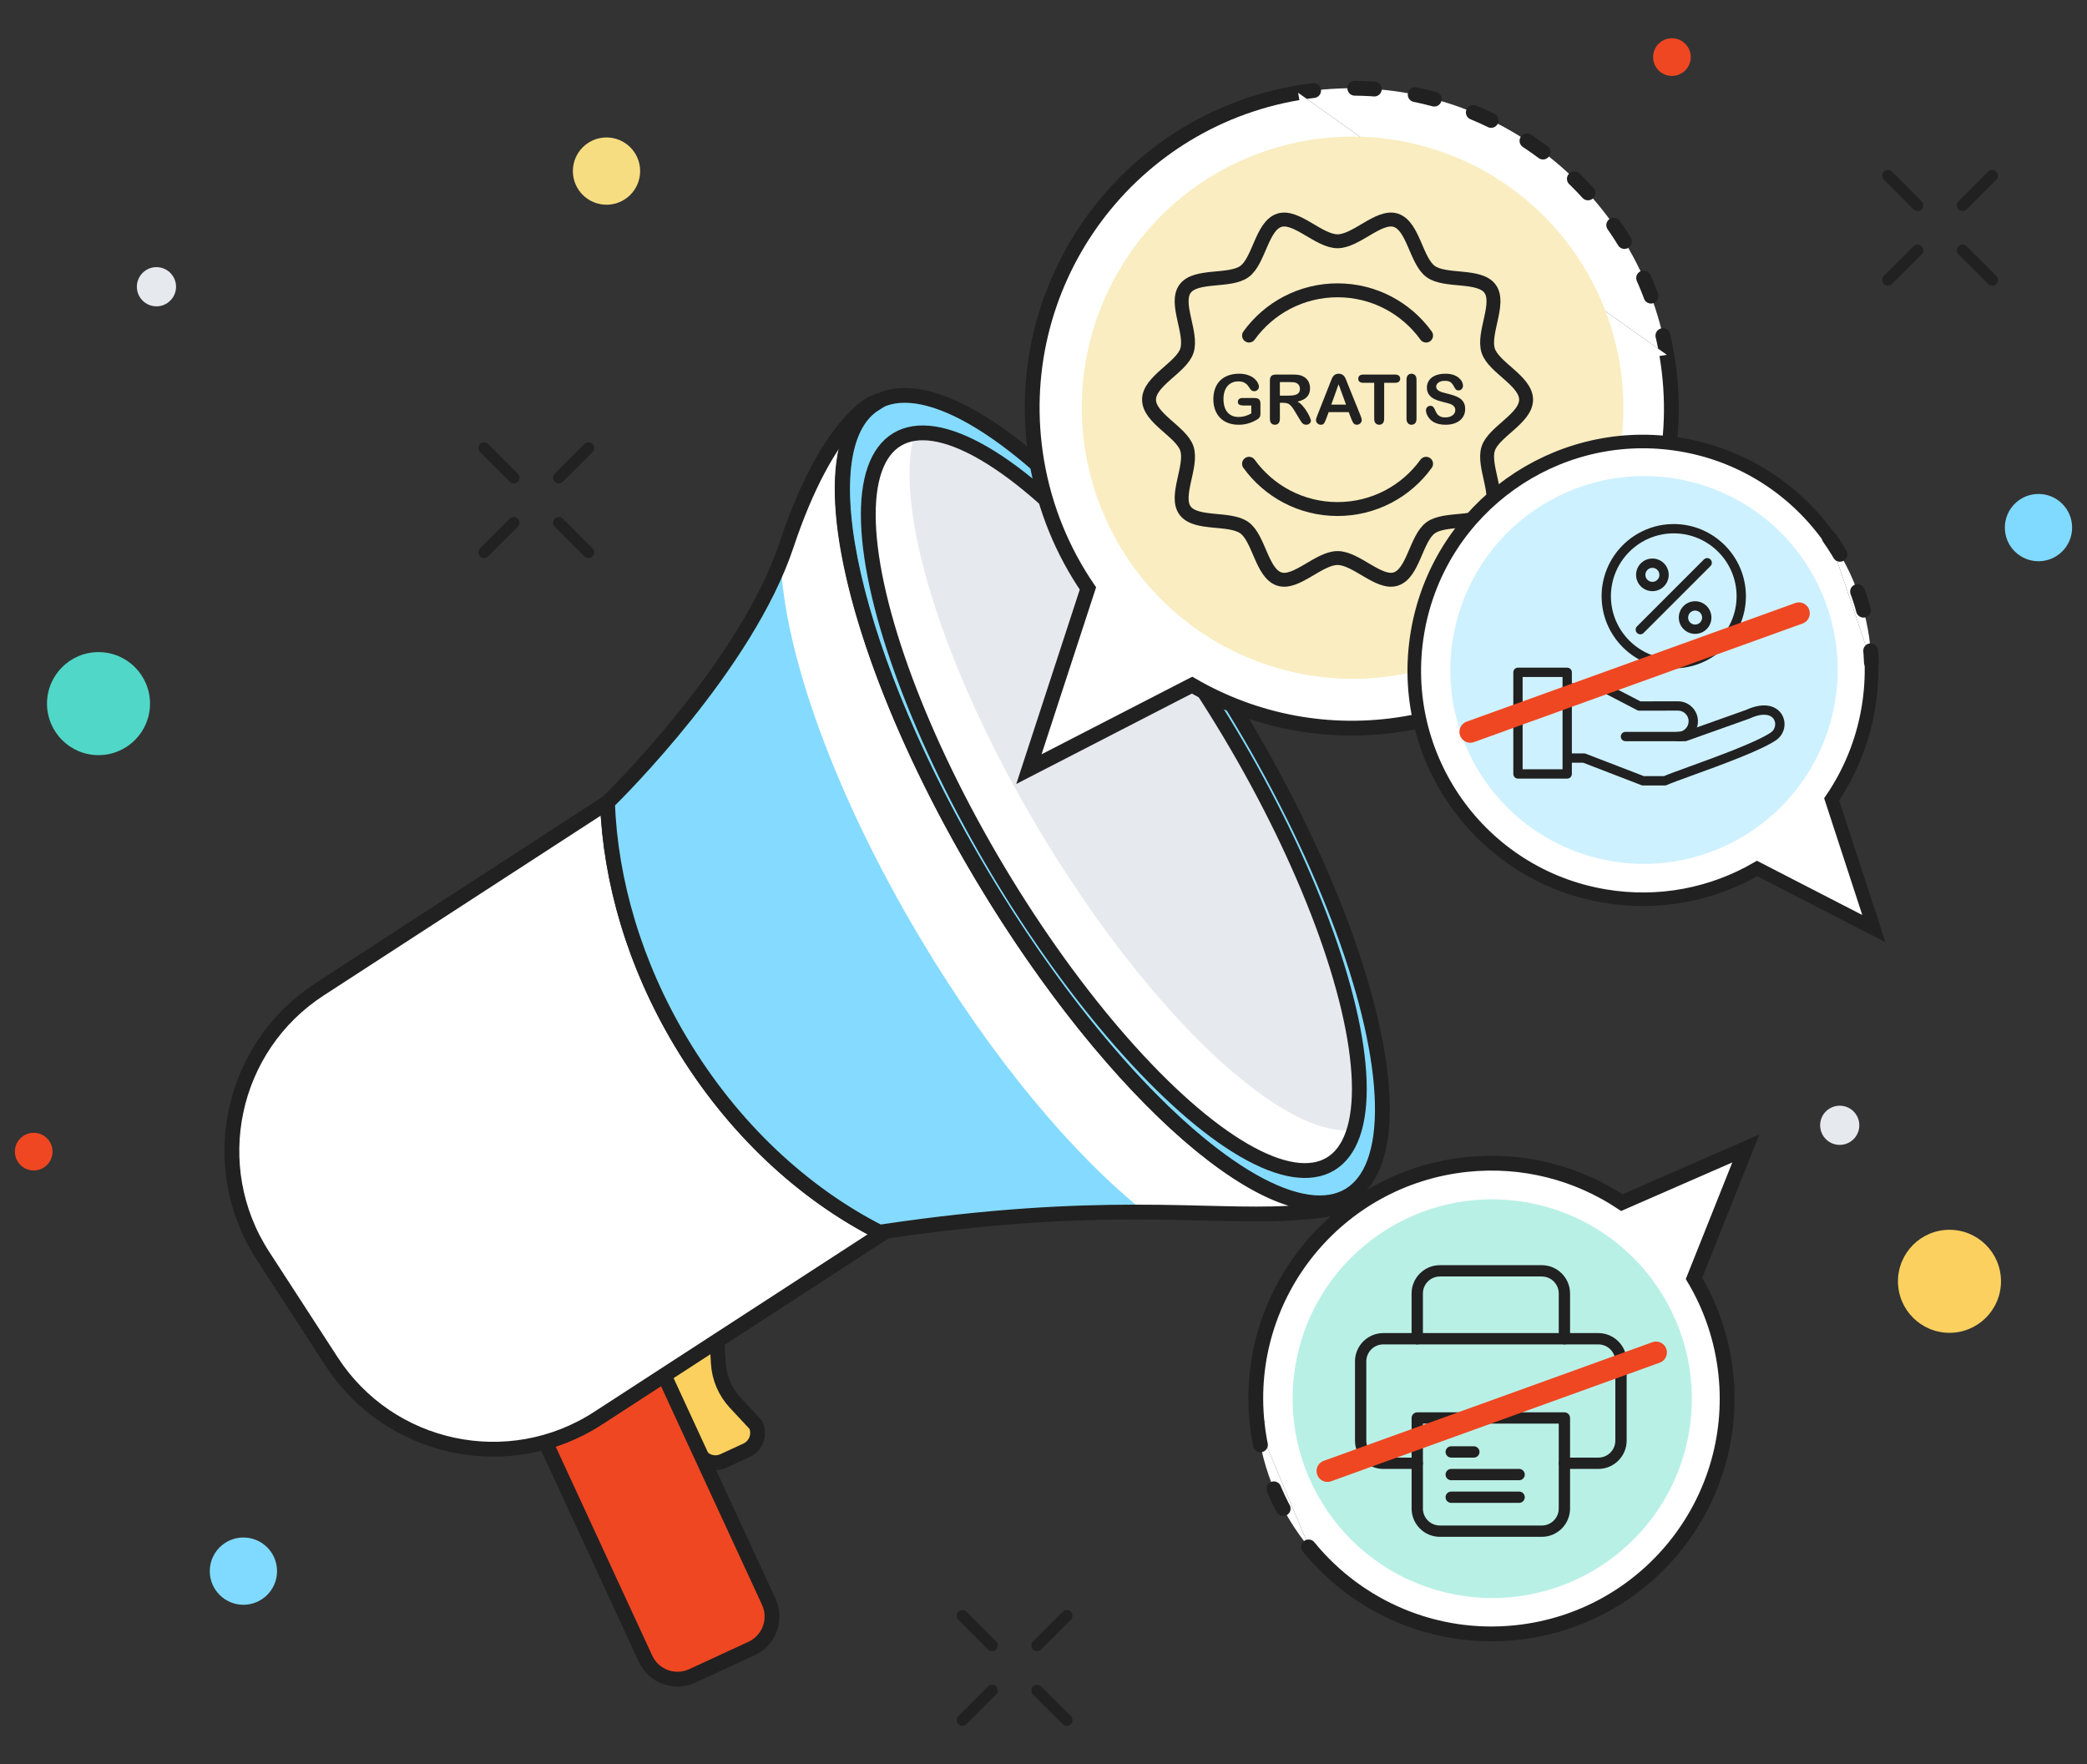
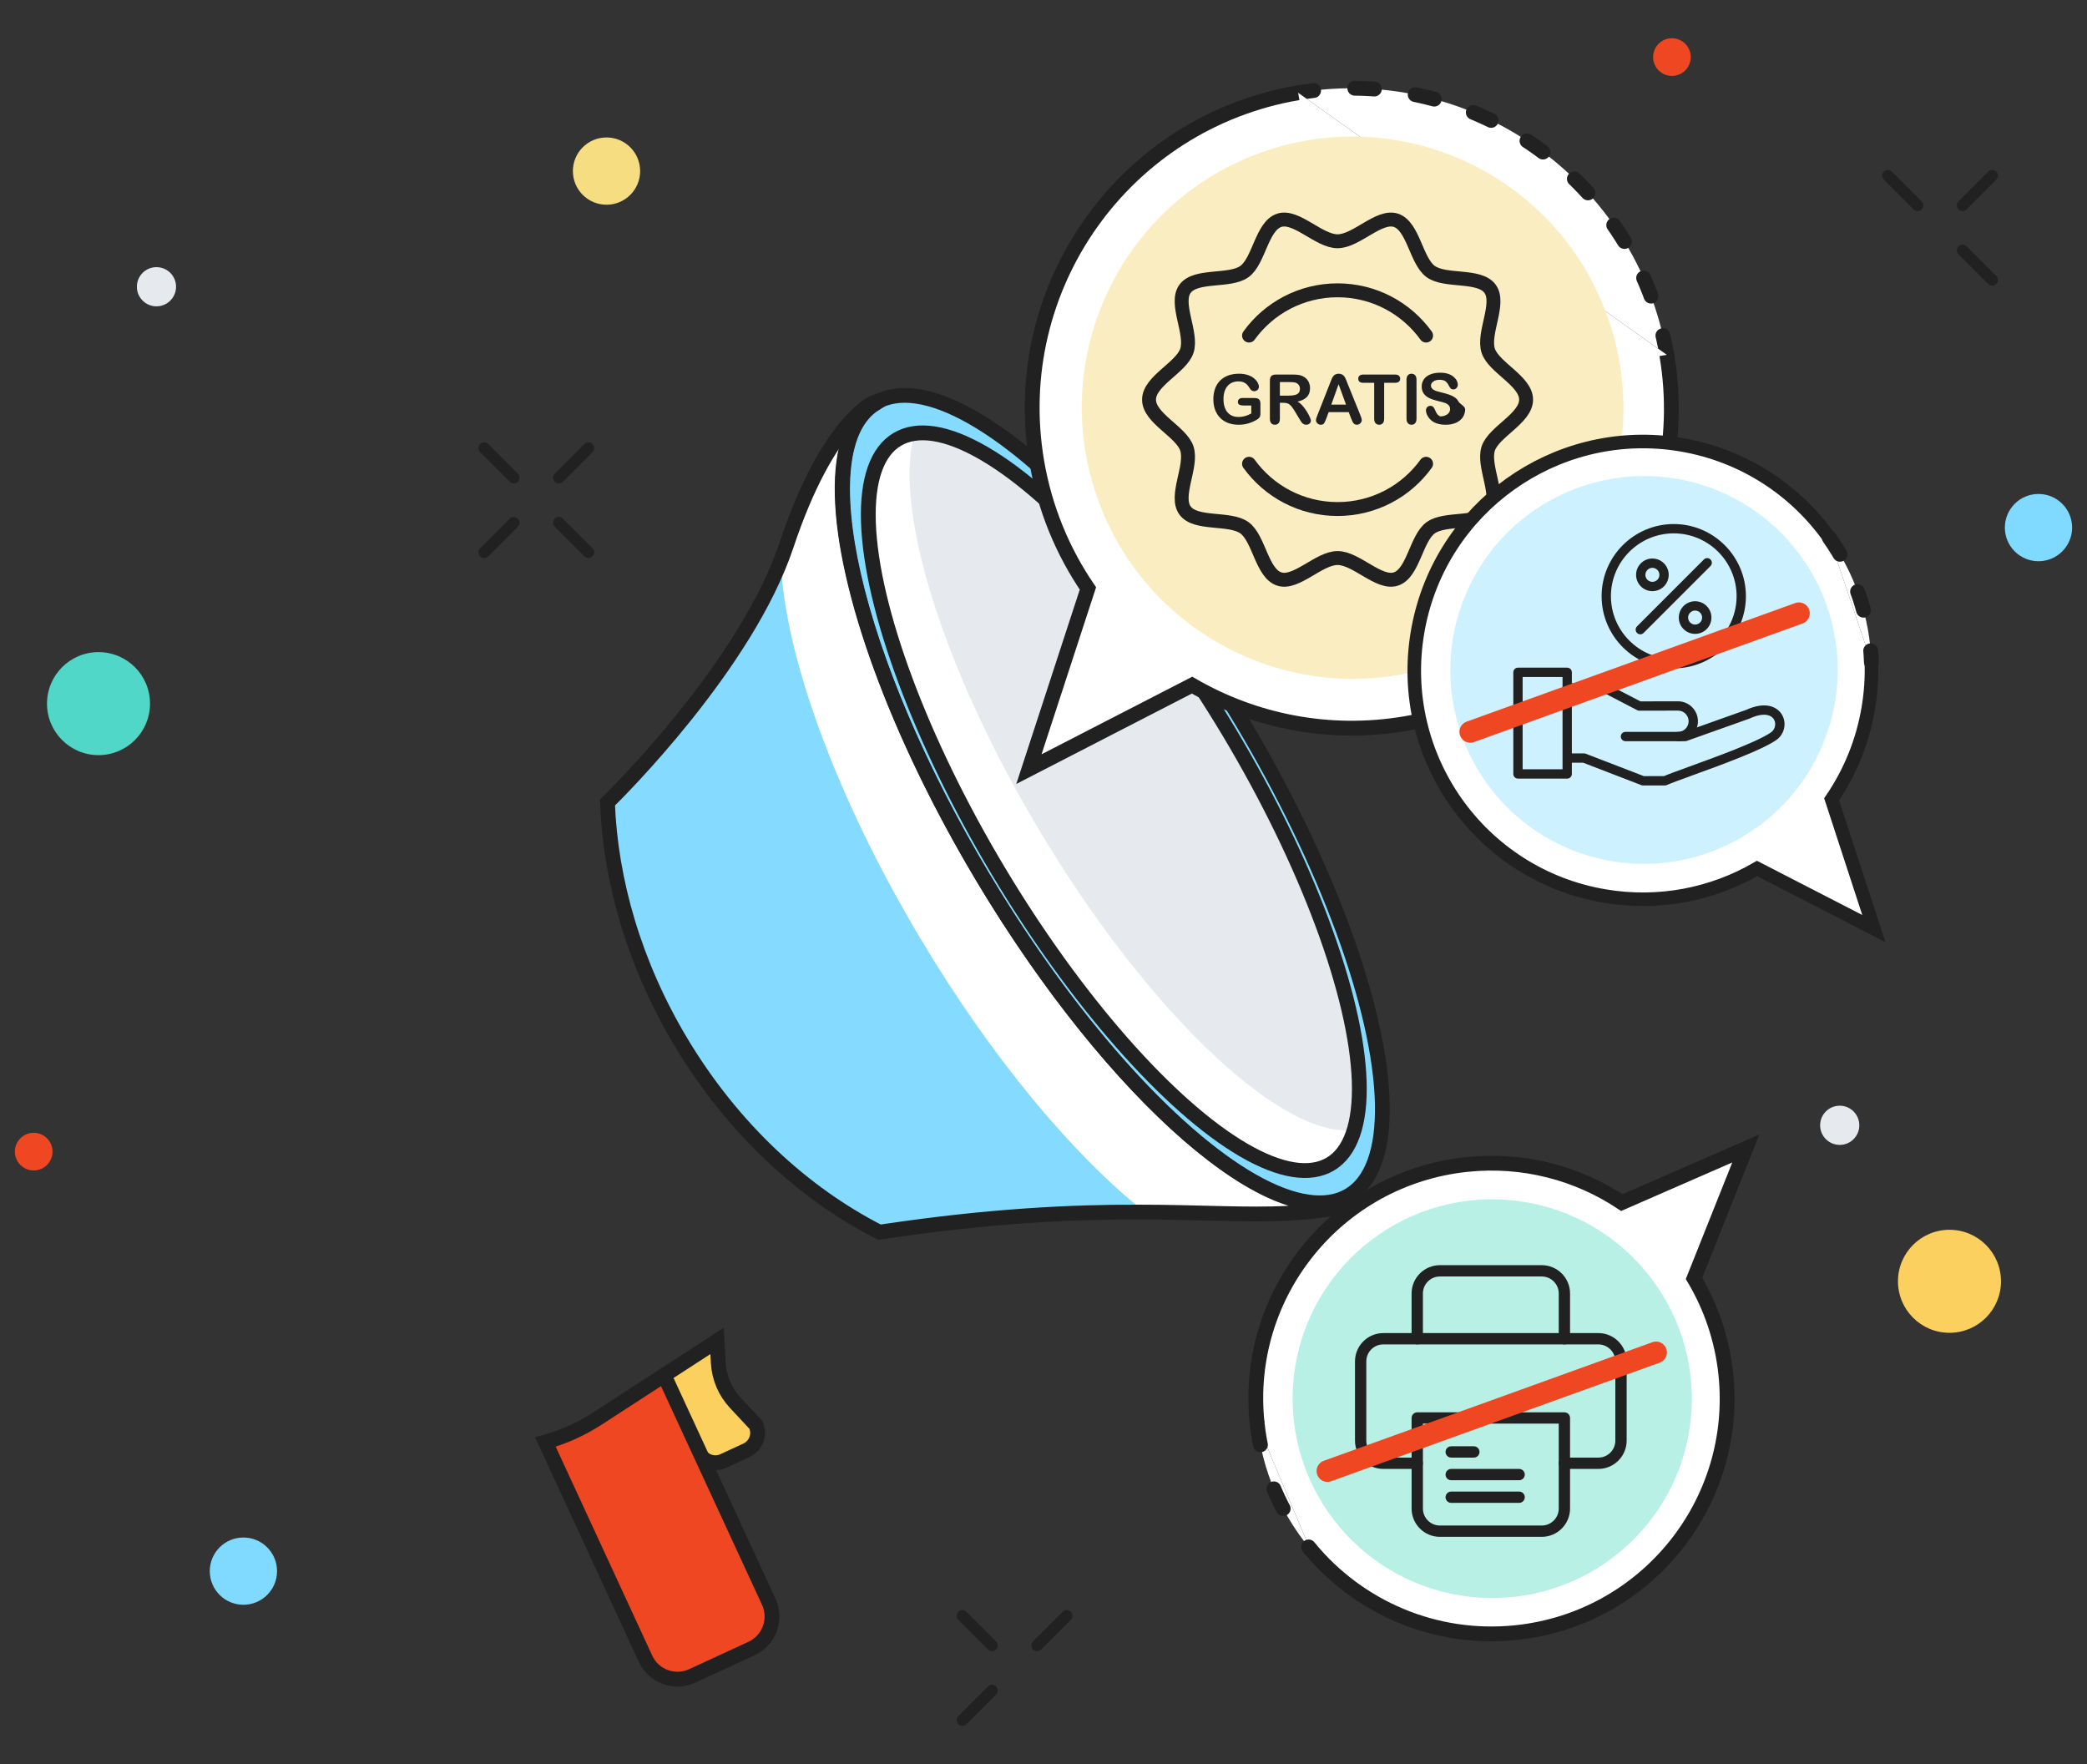
<svg xmlns="http://www.w3.org/2000/svg" version="1.1" id="Livello_1" x="0px" y="0px" viewBox="0 0 336 284" style="enable-background:new 0 0 336 284;" xml:space="preserve">
  <rect x="0" y="0" width="336" height="284" fill="#333333" stroke="none" />
  <style type="text/css">
	.st0{fill:none;stroke:#212121;stroke-width:2.384;stroke-miterlimit:10;}
	.st1{fill:#84DBFF;}
	.st2{fill:none;stroke:#212121;stroke-width:1.845;stroke-linecap:round;stroke-miterlimit:10;}
	.st3{fill:#FFFFFF;stroke:#212121;stroke-width:2.384;stroke-miterlimit:10;}
	
		.st4{fill:#FFFFFF;stroke:#212121;stroke-width:2.384;stroke-linecap:round;stroke-miterlimit:10;stroke-dasharray:3.521,7.417;}
	.st5{fill:#B9F0E6;}
	.st6{fill:#80DAFF;}
	.st7{fill:#F7DD81;}
	.st8{fill:#50D7C7;}
	.st9{fill:#FBD05E;}
	.st10{fill:#E6E9EE;}
	.st11{fill:#212121;}
	.st12{fill:#FFFFFF;}
	.st13{fill:#FBD05E;stroke:#212121;stroke-width:2.384;stroke-miterlimit:10;}
	.st14{fill:#EF4722;stroke:#212121;stroke-width:2.384;stroke-miterlimit:10;enable-background:new    ;}
	.st15{fill:#84DBFF;stroke:#212121;stroke-width:2.384;stroke-miterlimit:10;}
	.st16{fill:none;stroke:#EF4722;stroke-width:3.5;stroke-linecap:round;stroke-miterlimit:10;}
	.st17{fill:#EF4722;enable-background:new    ;}
	.st18{fill:#E6E9EE;stroke:#212121;stroke-width:2.384;stroke-miterlimit:10;}
	
		.st19{fill:#FFFFFF;stroke:#212121;stroke-width:2.384;stroke-linecap:round;stroke-miterlimit:10;stroke-dasharray:3.153,6.642;}
	.st20{fill:#F9EDC1;}
	.st21{fill:none;stroke:#212121;stroke-width:2.24;stroke-linecap:round;stroke-miterlimit:10;}
	.st22{fill:#FFFFFF;stroke:#212121;stroke-width:2.185;stroke-miterlimit:10;}
	.st23{fill:#CEF1FF;}
	.st24{fill-rule:evenodd;clip-rule:evenodd;fill:#212121;}
	.st25{fill:none;stroke:#212121;stroke-width:3.179;stroke-linecap:round;stroke-miterlimit:10;}
	.st26{fill:none;stroke:#EF4722;stroke-width:4;stroke-linecap:round;stroke-miterlimit:10;enable-background:new    ;}
	.st27{fill:#E6E6E6;}
	.st28{fill:#FFFFFF;stroke:#212121;stroke-width:1.572;stroke-miterlimit:10;}
	
		.st29{fill:#FFFFFF;stroke:#212121;stroke-width:1.572;stroke-linecap:round;stroke-miterlimit:10;stroke-dasharray:3.153,6.642;}
	
		.st30{fill:#FFFFFF;stroke:#212121;stroke-width:2.384;stroke-linecap:round;stroke-miterlimit:10;stroke-dasharray:3.153,6.642;}
	.st31{fill:#FFFFFF;stroke:#212121;stroke-width:2.384;stroke-miterlimit:10;}
	.st32{fill:none;stroke:#EF4722;stroke-width:3.5;stroke-linecap:round;stroke-miterlimit:10;enable-background:new    ;}
	.st33{enable-background:new    ;}
	.st34{fill:#EF4722;}
</style>
  <g>
    <line class="st2" x1="77.946" y1="72.127" x2="82.719" y2="76.9" />
    <line class="st2" x1="89.967" y1="84.147" x2="94.74" y2="88.92" />
    <line class="st2" x1="77.946" y1="88.92" x2="82.719" y2="84.147" />
    <line class="st2" x1="89.967" y1="76.9" x2="94.74" y2="72.127" />
  </g>
  <g>
    <line class="st2" x1="303.946" y1="28.282" x2="308.719" y2="33.055" />
    <line class="st2" x1="315.967" y1="40.303" x2="320.74" y2="45.076" />
-     <line class="st2" x1="303.946" y1="45.076" x2="308.719" y2="40.303" />
    <line class="st2" x1="315.967" y1="33.055" x2="320.74" y2="28.282" />
  </g>
  <g>
    <line class="st2" x1="154.946" y1="260.127" x2="159.719" y2="264.9" />
-     <line class="st2" x1="166.967" y1="272.147" x2="171.74" y2="276.92" />
    <line class="st2" x1="154.946" y1="276.92" x2="159.719" y2="272.147" />
    <line class="st2" x1="166.967" y1="264.9" x2="171.74" y2="260.127" />
  </g>
  <g>
    <path class="st3" d="M210.852,249.25c7.834,9.47,20.12,14.964,33.264,13.581   c20.836-2.193,35.938-20.841,33.731-41.651   c-0.596-5.618-2.401-10.813-5.116-15.369l8.343-20.92l-19.96,8.715   c-7.106-4.725-15.84-7.097-24.991-6.134   c-20.836,2.193-35.938,20.841-33.731,41.651" />
    <path class="st4" d="M202.393,229.122c0.815,7.682,3.875,14.585,8.459,20.127" />
    <ellipse transform="matrix(0.185 -0.983 0.983 0.185 -25.502 419.561)" class="st5" cx="240.12" cy="225.151" rx="32.081" ry="32.127" />
  </g>
  <circle class="st6" cx="328.189" cy="84.938" r="5.415" />
  <circle class="st6" cx="39.189" cy="252.938" r="5.415" />
  <circle class="st7" cx="97.646" cy="27.544" r="5.415" />
  <circle class="st8" cx="15.86" cy="113.277" r="8.293" />
  <circle class="st9" cx="313.86" cy="206.277" r="8.293" />
  <g>
    <circle class="st10" cx="25.189" cy="46.162" r="3.154" />
  </g>
  <g>
    <circle class="st10" cx="296.189" cy="181.162" r="3.154" />
  </g>
  <g>
    <g>
      <path class="st11" d="M257.33,236.482h-5.467c-0.503,0-0.911-0.408-0.911-0.911    c0-0.503,0.408-0.911,0.911-0.911h5.467c1.507,0,2.734-1.226,2.734-2.734v-12.756    c0-1.507-1.226-2.734-2.734-2.734h-34.625c-1.507,0-2.734,1.226-2.734,2.734    v12.756c0,1.507,1.226,2.734,2.734,2.734h5.467c0.503,0,0.911,0.408,0.911,0.911    c0,0.503-0.408,0.911-0.911,0.911h-5.467c-2.513,0-4.556-2.045-4.556-4.556    v-12.756c0-2.511,2.043-4.556,4.556-4.556h34.625    c2.513,0,4.556,2.045,4.556,4.556v12.756    C261.886,234.437,259.843,236.482,257.33,236.482z" />
    </g>
    <g>
      <path class="st11" d="M244.574,241.949h-10.934c-0.503,0-0.911-0.408-0.911-0.911    s0.408-0.911,0.911-0.911h10.934c0.503,0,0.911,0.408,0.911,0.911    S245.077,241.949,244.574,241.949z" />
    </g>
    <g>
      <path class="st11" d="M244.574,238.304h-10.934c-0.503,0-0.911-0.408-0.911-0.911    c0-0.503,0.408-0.911,0.911-0.911h10.934c0.503,0,0.911,0.408,0.911,0.911    C245.485,237.896,245.077,238.304,244.574,238.304z" />
    </g>
    <g>
      <path class="st11" d="M237.285,234.659h-3.645c-0.503,0-0.911-0.408-0.911-0.911    s0.408-0.911,0.911-0.911h3.645c0.503,0,0.911,0.408,0.911,0.911    S237.788,234.659,237.285,234.659z" />
    </g>
    <g>
      <path class="st11" d="M251.863,216.436c-0.503,0-0.911-0.408-0.911-0.911v-7.289    c0-1.507-1.226-2.734-2.734-2.734h-16.401c-1.507,0-2.734,1.226-2.734,2.734    v7.289c0,0.503-0.408,0.911-0.911,0.911c-0.503,0-0.911-0.408-0.911-0.911    v-7.289c0-2.511,2.043-4.556,4.556-4.556h16.401c2.513,0,4.556,2.045,4.556,4.556    v7.289C252.775,216.028,252.366,216.436,251.863,216.436z" />
    </g>
    <g>
      <path class="st11" d="M248.219,247.416h-16.401c-2.513,0-4.556-2.045-4.556-4.556v-14.579    c0-0.503,0.408-0.911,0.911-0.911h23.69c0.503,0,0.911,0.408,0.911,0.911    v14.579C252.775,245.371,250.732,247.416,248.219,247.416z M229.084,229.192v13.668    c0,1.507,1.226,2.734,2.734,2.734h16.401c1.507,0,2.734-1.226,2.734-2.734    v-13.668H229.084z" />
    </g>
  </g>
  <path class="st12" d="M217.302,192.518c-0.012,0.007-0.022,0.017-0.034,0.024  c-11.549,6.9-37.983-16.079-59.042-51.325  c-20.953-35.069-28.683-69.059-17.385-76.197l-0.14-0.233  c0,0-7.416,2.967-14.091,22.991c-6.413,19.238-27.188,39.833-28.812,41.422  c0.476,12.602,4.328,26.006,11.798,38.507  c8.304,13.899,19.706,24.4,31.994,30.659c0.201-0.029,0.393-0.054,0.595-0.084  c34.857-5.192,51.915-2.225,65.265-2.967  C218.581,194.698,217.852,193.049,217.302,192.518z" />
  <path class="st13" d="M115.445,215.875l-8.695,5.644l5.621,12.166  c0.716,1.55,2.554,2.226,4.104,1.51l3.7-1.71  c1.55-0.716,2.226-2.554,1.51-4.104l-3.3-3.539  c-1.635-1.753-2.604-4.023-2.739-6.416L115.445,215.875z" />
  <path class="st14" d="M106.923,221.406l-10.632,6.901c-2.69,1.746-5.549,3.021-8.481,3.848  l16.115,34.879c1.314,2.844,4.685,4.085,7.529,2.77l9.544-4.41  c2.844-1.314,4.085-4.685,2.77-7.529L106.923,221.406z" />
  <ellipse transform="matrix(0.858 -0.513 0.513 0.858 -40.665 110.102)" class="st15" cx="179.137" cy="128.723" rx="24.359" ry="74.343" />
  <ellipse transform="matrix(0.858 -0.513 0.513 0.858 -40.845 110.29)" class="st12" cx="179.388" cy="129.143" rx="21.689" ry="67.982" />
-   <path class="st3" d="M109.596,167.708c-7.472-12.506-11.325-25.915-11.799-38.521  l-46.325,30.067c-14.375,9.33-18.464,28.546-9.134,42.92l11.033,16.998  c9.33,14.375,28.546,18.464,42.92,9.134l45.758-29.699  C129.585,192.377,118.004,181.78,109.596,167.708z" />
  <line class="st16" x1="213.715" y1="236.823" x2="266.618" y2="217.731" />
  <path class="st10" d="M147.213,69.85c-3.383,11.782,4.342,37.433,20.125,63.849  c17.736,29.684,39.44,49.948,50.794,48.168c3.383-11.782-4.343-37.433-20.125-63.849  C180.271,88.334,158.566,68.07,147.213,69.85z" />
  <ellipse transform="matrix(0.858 -0.513 0.513 0.858 -40.845 110.29)" class="st0" cx="179.388" cy="129.143" rx="21.689" ry="67.982" />
  <g>
    <path class="st19" d="M268.346,57.12c-4.767-28.045-31.338-46.931-59.347-42.183" />
    <path class="st3" d="M208.999,14.937c-28.009,4.748-46.851,31.332-42.084,59.377   c1.287,7.571,4.174,14.465,8.238,20.416l-9.5,29.092l26.266-13.521   c10.021,5.805,22.043,8.281,34.344,6.196   c28.009-4.748,46.851-31.332,42.084-59.377" />
    <ellipse transform="matrix(0.946 -0.326 0.326 0.946 -9.539 74.419)" class="st20" cx="217.63" cy="65.717" rx="43.556" ry="43.618" />
  </g>
  <g>
    <g>
      <path class="st21" d="M245.697,64.34c0,3.013-5.215,5.164-6.098,7.882    c-0.915,2.817,2.008,7.617,0.301,9.962c-1.724,2.368-7.203,1.063-9.571,2.787    c-2.345,1.707-2.787,7.33-5.604,8.245c-2.718,0.883-6.369-3.378-9.382-3.378    s-6.664,4.261-9.382,3.378c-2.817-0.915-3.259-6.538-5.604-8.245    c-2.368-1.724-7.848-0.418-9.571-2.787c-1.707-2.345,1.216-7.145,0.301-9.962    c-0.883-2.718-6.098-4.87-6.098-7.882c0-3.013,5.215-5.164,6.098-7.882    c0.915-2.817-2.008-7.617-0.301-9.962c1.724-2.368,7.203-1.063,9.571-2.787    c2.345-1.707,2.787-7.33,5.604-8.245c2.718-0.883,6.369,3.378,9.382,3.378    s6.664-4.261,9.382-3.378c2.817,0.915,3.259,6.538,5.604,8.245    c2.368,1.724,7.848,0.418,9.571,2.787c1.707,2.345-1.216,7.145-0.301,9.962    C240.482,59.176,245.697,61.328,245.697,64.34z" />
    </g>
    <path class="st21" d="M201.089,74.664c3.193,4.42,8.39,7.285,14.254,7.285   c5.864,0,11.061-2.865,14.254-7.285" />
    <path class="st21" d="M201.089,54.023c3.193-4.42,8.39-7.285,14.254-7.285   c5.864,0,11.061,2.865,14.254,7.285" />
    <g>
      <path class="st11" d="M202.924,65.015v1.522c0,0.202-0.02,0.364-0.06,0.485    c-0.039,0.121-0.113,0.23-0.219,0.327c-0.107,0.097-0.243,0.192-0.409,0.282    c-0.48,0.26-0.943,0.449-1.387,0.568c-0.443,0.12-0.927,0.179-1.451,0.179    c-0.611,0-1.167-0.094-1.669-0.281c-0.502-0.189-0.93-0.461-1.283-0.818    c-0.355-0.358-0.626-0.791-0.816-1.301s-0.285-1.078-0.285-1.706    c0-0.618,0.092-1.183,0.276-1.697c0.184-0.512,0.455-0.947,0.812-1.305    c0.358-0.357,0.793-0.631,1.307-0.821c0.512-0.19,1.094-0.285,1.744-0.285    c0.535,0,1.008,0.071,1.419,0.213c0.411,0.143,0.746,0.323,1.003,0.539    c0.256,0.217,0.449,0.446,0.579,0.688c0.13,0.243,0.196,0.458,0.196,0.645    c0,0.203-0.075,0.375-0.225,0.518c-0.149,0.142-0.33,0.213-0.538,0.213    c-0.116,0-0.228-0.027-0.333-0.081c-0.107-0.055-0.197-0.13-0.269-0.228    c-0.198-0.311-0.366-0.545-0.503-0.704c-0.138-0.159-0.323-0.293-0.556-0.402    c-0.232-0.108-0.53-0.162-0.892-0.162c-0.371,0-0.704,0.064-0.996,0.193    c-0.293,0.128-0.543,0.314-0.751,0.557c-0.208,0.244-0.366,0.543-0.477,0.896    c-0.11,0.355-0.166,0.747-0.166,1.176c0,0.932,0.215,1.649,0.643,2.151    c0.428,0.503,1.024,0.753,1.79,0.753c0.372,0,0.721-0.049,1.048-0.146    s0.658-0.237,0.995-0.417V65.281h-1.246c-0.3,0-0.526-0.046-0.681-0.136    c-0.153-0.09-0.23-0.243-0.23-0.46c0-0.177,0.064-0.324,0.192-0.439    c0.128-0.116,0.302-0.173,0.523-0.173h1.826c0.224,0,0.414,0.019,0.569,0.059    c0.155,0.039,0.281,0.128,0.376,0.266    C202.876,64.535,202.924,64.74,202.924,65.015z" />
      <path class="st11" d="M206.619,64.847h-0.563v2.552c0,0.336-0.074,0.583-0.222,0.742    s-0.341,0.238-0.58,0.238c-0.257,0-0.455-0.083-0.596-0.249    c-0.141-0.166-0.211-0.41-0.211-0.732v-6.111c0-0.347,0.077-0.598,0.232-0.753    c0.155-0.155,0.407-0.234,0.754-0.234h2.617c0.36,0,0.67,0.015,0.926,0.046    c0.256,0.031,0.487,0.094,0.694,0.187c0.249,0.104,0.47,0.254,0.66,0.449    c0.192,0.194,0.337,0.422,0.436,0.679c0.1,0.258,0.149,0.532,0.149,0.822    c0,0.592-0.167,1.065-0.502,1.419c-0.334,0.353-0.841,0.605-1.52,0.753    c0.286,0.152,0.558,0.376,0.818,0.672c0.261,0.295,0.492,0.611,0.697,0.945    c0.204,0.334,0.363,0.636,0.477,0.905c0.114,0.269,0.171,0.454,0.171,0.555    c0,0.106-0.034,0.209-0.101,0.312c-0.066,0.103-0.158,0.185-0.274,0.244    c-0.115,0.059-0.249,0.089-0.401,0.089c-0.18,0-0.332-0.043-0.455-0.127    c-0.122-0.085-0.228-0.192-0.317-0.323c-0.089-0.13-0.209-0.321-0.36-0.574    l-0.645-1.073c-0.231-0.394-0.438-0.694-0.62-0.9    c-0.183-0.205-0.368-0.346-0.555-0.422C207.14,64.885,206.905,64.847,206.619,64.847    z M207.54,61.509h-1.484v2.184h1.442c0.385,0,0.711-0.033,0.975-0.101    c0.263-0.066,0.465-0.18,0.605-0.341c0.139-0.16,0.208-0.382,0.208-0.663    c0-0.221-0.056-0.415-0.167-0.583c-0.113-0.167-0.268-0.293-0.466-0.376    C208.463,61.549,208.093,61.509,207.54,61.509z" />
      <path class="st11" d="M217.519,67.344l-0.379-0.996h-3.229l-0.379,1.019    c-0.148,0.397-0.274,0.665-0.379,0.804c-0.104,0.14-0.276,0.209-0.515,0.209    c-0.202,0-0.381-0.074-0.536-0.222c-0.155-0.148-0.234-0.317-0.234-0.504    c0-0.108,0.019-0.221,0.055-0.336c0.036-0.116,0.096-0.276,0.179-0.483    l2.031-5.158c0.058-0.148,0.128-0.326,0.209-0.534    c0.082-0.207,0.168-0.381,0.261-0.518c0.091-0.136,0.212-0.248,0.363-0.333    c0.149-0.084,0.334-0.127,0.555-0.127c0.224,0,0.411,0.043,0.561,0.127    c0.149,0.085,0.272,0.194,0.363,0.328c0.092,0.134,0.17,0.277,0.234,0.43    c0.063,0.154,0.143,0.358,0.241,0.615l2.075,5.125    c0.162,0.39,0.244,0.675,0.244,0.851c0,0.184-0.077,0.353-0.23,0.506    c-0.154,0.153-0.339,0.23-0.556,0.23c-0.126,0-0.235-0.023-0.325-0.068    c-0.09-0.045-0.166-0.107-0.228-0.184c-0.062-0.078-0.127-0.197-0.198-0.358    C217.63,67.609,217.57,67.467,217.519,67.344z M214.333,65.139h2.374l-1.198-3.278    L214.333,65.139z" />
      <path class="st11" d="M224.601,61.629h-1.755v5.77c0,0.332-0.075,0.579-0.223,0.74    c-0.148,0.16-0.339,0.241-0.574,0.241c-0.238,0-0.433-0.081-0.582-0.243    c-0.151-0.162-0.225-0.409-0.225-0.738v-5.77h-1.755    c-0.275,0-0.479-0.06-0.613-0.181c-0.133-0.121-0.2-0.281-0.2-0.48    c0-0.205,0.07-0.368,0.209-0.487c0.139-0.12,0.34-0.179,0.605-0.179h5.114    c0.279,0,0.485,0.062,0.62,0.185c0.136,0.122,0.204,0.283,0.204,0.481    c0,0.199-0.069,0.359-0.206,0.48S224.876,61.629,224.601,61.629z" />
      <path class="st11" d="M226.444,67.398v-6.258c0-0.325,0.074-0.568,0.222-0.73    c0.148-0.162,0.34-0.244,0.575-0.244c0.242,0,0.438,0.081,0.587,0.241    c0.151,0.161,0.225,0.406,0.225,0.734v6.258c0,0.328-0.075,0.575-0.225,0.738    c-0.149,0.162-0.345,0.243-0.587,0.243c-0.231,0-0.422-0.082-0.572-0.247    C226.518,67.969,226.444,67.723,226.444,67.398z" />
-       <path class="st11" d="M235.887,65.859c0,0.481-0.123,0.913-0.371,1.296    c-0.247,0.382-0.609,0.682-1.086,0.899c-0.477,0.217-1.042,0.325-1.696,0.325    c-0.784,0-1.43-0.148-1.94-0.443c-0.36-0.213-0.655-0.498-0.88-0.854    c-0.226-0.356-0.339-0.702-0.339-1.037c0-0.196,0.068-0.363,0.203-0.502    c0.136-0.139,0.308-0.209,0.518-0.209c0.17,0,0.313,0.055,0.43,0.162    c0.117,0.109,0.218,0.269,0.301,0.483c0.101,0.253,0.21,0.464,0.327,0.634    c0.117,0.17,0.282,0.309,0.496,0.42c0.213,0.11,0.493,0.165,0.839,0.165    c0.478,0,0.864-0.111,1.163-0.333c0.298-0.222,0.447-0.499,0.447-0.831    c0-0.264-0.081-0.478-0.242-0.643c-0.16-0.164-0.368-0.289-0.622-0.376    s-0.595-0.179-1.022-0.276c-0.57-0.134-1.048-0.29-1.432-0.47    c-0.385-0.178-0.69-0.422-0.915-0.732c-0.226-0.308-0.339-0.692-0.339-1.151    c0-0.436,0.12-0.825,0.358-1.164c0.238-0.339,0.583-0.6,1.034-0.783    c0.452-0.183,0.983-0.274,1.594-0.274c0.487,0,0.909,0.06,1.265,0.181    c0.356,0.121,0.651,0.282,0.886,0.483c0.235,0.2,0.407,0.41,0.515,0.631    s0.162,0.435,0.162,0.645c0,0.191-0.068,0.364-0.203,0.517    c-0.136,0.154-0.305,0.23-0.507,0.23c-0.184,0-0.324-0.045-0.42-0.138    c-0.095-0.092-0.199-0.243-0.311-0.453c-0.145-0.299-0.319-0.534-0.521-0.701    c-0.203-0.168-0.528-0.253-0.976-0.253c-0.415,0-0.749,0.091-1.004,0.274    s-0.382,0.402-0.382,0.658c0,0.159,0.043,0.296,0.129,0.411    c0.087,0.116,0.206,0.216,0.358,0.299c0.152,0.083,0.305,0.148,0.46,0.194    c0.155,0.047,0.413,0.116,0.77,0.206c0.448,0.104,0.854,0.221,1.217,0.346    c0.363,0.127,0.672,0.28,0.926,0.461c0.255,0.18,0.454,0.409,0.596,0.685    S235.887,65.458,235.887,65.859z" />
+       <path class="st11" d="M235.887,65.859c0,0.481-0.123,0.913-0.371,1.296    c-0.247,0.382-0.609,0.682-1.086,0.899c-0.477,0.217-1.042,0.325-1.696,0.325    c-0.784,0-1.43-0.148-1.94-0.443c-0.36-0.213-0.655-0.498-0.88-0.854    c-0.226-0.356-0.339-0.702-0.339-1.037c0-0.196,0.068-0.363,0.203-0.502    c0.136-0.139,0.308-0.209,0.518-0.209c0.17,0,0.313,0.055,0.43,0.162    c0.117,0.109,0.218,0.269,0.301,0.483c0.101,0.253,0.21,0.464,0.327,0.634    c0.117,0.17,0.282,0.309,0.496,0.42c0.478,0,0.864-0.111,1.163-0.333c0.298-0.222,0.447-0.499,0.447-0.831    c0-0.264-0.081-0.478-0.242-0.643c-0.16-0.164-0.368-0.289-0.622-0.376    s-0.595-0.179-1.022-0.276c-0.57-0.134-1.048-0.29-1.432-0.47    c-0.385-0.178-0.69-0.422-0.915-0.732c-0.226-0.308-0.339-0.692-0.339-1.151    c0-0.436,0.12-0.825,0.358-1.164c0.238-0.339,0.583-0.6,1.034-0.783    c0.452-0.183,0.983-0.274,1.594-0.274c0.487,0,0.909,0.06,1.265,0.181    c0.356,0.121,0.651,0.282,0.886,0.483c0.235,0.2,0.407,0.41,0.515,0.631    s0.162,0.435,0.162,0.645c0,0.191-0.068,0.364-0.203,0.517    c-0.136,0.154-0.305,0.23-0.507,0.23c-0.184,0-0.324-0.045-0.42-0.138    c-0.095-0.092-0.199-0.243-0.311-0.453c-0.145-0.299-0.319-0.534-0.521-0.701    c-0.203-0.168-0.528-0.253-0.976-0.253c-0.415,0-0.749,0.091-1.004,0.274    s-0.382,0.402-0.382,0.658c0,0.159,0.043,0.296,0.129,0.411    c0.087,0.116,0.206,0.216,0.358,0.299c0.152,0.083,0.305,0.148,0.46,0.194    c0.155,0.047,0.413,0.116,0.77,0.206c0.448,0.104,0.854,0.221,1.217,0.346    c0.363,0.127,0.672,0.28,0.926,0.461c0.255,0.18,0.454,0.409,0.596,0.685    S235.887,65.458,235.887,65.859z" />
    </g>
  </g>
  <path class="st1" d="M184.323,195.136c-11.423-9.055-24.552-24.653-36.076-43.94  c-13.937-23.326-22.014-46.164-22.542-60.951  c-7.253,18.493-26.353,37.434-27.907,38.955  c0.476,12.602,4.328,26.006,11.798,38.507  c8.304,13.899,19.706,24.4,31.994,30.659c0.201-0.029,0.393-0.054,0.595-0.084  C160.44,195.564,173.807,195.084,184.323,195.136z" />
  <path class="st0" d="M217.302,192.518c-0.012,0.007-0.022,0.017-0.034,0.024  c-11.549,6.9-37.983-16.079-59.042-51.325  c-20.953-35.069-28.683-69.059-17.385-76.197l-0.14-0.233  c0,0-7.416,2.967-14.091,22.991c-6.413,19.238-27.188,39.833-28.812,41.422  c0.476,12.602,4.328,26.006,11.798,38.507  c8.304,13.899,19.706,24.4,31.994,30.659c0.201-0.029,0.393-0.054,0.595-0.084  c34.857-5.192,51.915-2.225,65.265-2.967  C218.581,194.698,217.852,193.049,217.302,192.518z" />
  <g>
    <path class="st22" d="M301.287,106.629c0.081,2.447-0.081,4.938-0.507,7.446   c-0.921,5.416-2.986,10.348-5.893,14.605l6.796,20.811l-18.79-9.672   c-7.169,4.153-15.769,5.924-24.568,4.432   c-20.037-3.397-33.515-22.414-30.105-42.476l0.136-0.755   c3.691-19.321,21.919-32.34,41.341-29.573l0.977,0.152   c10.018,1.698,18.397,7.302,23.845,14.988" />
    <path class="st19" d="M294.519,86.587c4.086,5.765,6.523,12.702,6.767,20.042" />
    <ellipse transform="matrix(0.326 -0.946 0.946 0.326 76.356 322.89)" class="st23" cx="264.499" cy="107.925" rx="31.202" ry="31.158" />
  </g>
  <g id="Layer_x0020_1">
    <g>
      <path class="st24" d="M270.151,119.328c-0.414,0-0.75-0.336-0.75-0.75    c0-0.414,0.336-0.75,0.75-0.75c0.944,0,1.712-0.768,1.712-1.713    s-0.768-1.712-1.712-1.712l-6.229,0.011c-0,0-0.001,0-0.001,0    c-0.12,0-0.239-0.029-0.346-0.085l-5.436-2.827l-5.826-0    c-0.414,0-0.75-0.336-0.75-0.75s0.336-0.75,0.75-0.75l6.009,0    c0.12,0,0.239,0.029,0.346,0.085l5.435,2.827l6.046-0.01    c1.772,0,3.213,1.441,3.213,3.211c-0,1.771-1.441,3.212-3.212,3.212    L270.151,119.328z" />
    </g>
    <g>
      <path class="st24" d="M268.047,126.452h-3.526c-0.092,0-0.184-0.017-0.27-0.05    l-9.36-3.611h-2.505c-0.414,0-0.75-0.336-0.75-0.75    c0-0.414,0.336-0.75,0.75-0.75h2.645c0.092,0,0.184,0.017,0.27,0.05    l9.36,3.611h3.225c0.714-0.313,2.188-0.848,4.018-1.512    c4.341-1.575,10.901-3.955,13.196-5.516c0.673-0.458,0.903-1.391,0.513-2.08    c-0.429-0.758-1.681-1.203-3.907-0.177c-0.02,0.009-0.041,0.018-0.063,0.025    l-10.089,3.591c-0.081,0.029-0.166,0.043-0.251,0.043h-9.61    c-0.414,0-0.75-0.336-0.75-0.75c0-0.414,0.336-0.75,0.75-0.75h9.48    l9.935-3.536c3.132-1.432,5.053-0.52,5.809,0.815    c0.778,1.375,0.349,3.157-0.975,4.058c-2.45,1.666-8.852,3.99-13.527,5.686    c-1.865,0.677-3.475,1.261-4.05,1.531c-0.1,0.047-0.208,0.071-0.318,0.071    L268.047,126.452z" />
    </g>
    <g>
      <path class="st24" d="M252.314,125.348h-7.926c-0.414,0-0.75-0.336-0.75-0.75v-16.36    c0-0.414,0.336-0.75,0.75-0.75h7.926c0.414,0,0.75,0.336,0.75,0.75v16.36    C253.063,125.012,252.728,125.348,252.314,125.348z M245.138,123.849h6.426v-14.861    h-6.426V123.849z" />
    </g>
    <g>
      <path class="st24" d="M269.469,107.599c-6.405,0-11.616-5.211-11.616-11.616    c0-6.405,5.211-11.616,11.616-11.616c6.405,0,11.616,5.211,11.616,11.616    C281.085,102.388,275.874,107.599,269.469,107.599z M269.469,85.866    c-5.578,0-10.117,4.538-10.117,10.117c0,5.578,4.538,10.117,10.117,10.117    c5.578,0,10.117-4.538,10.117-10.117C279.586,90.405,275.047,85.866,269.469,85.866z    " />
    </g>
    <g>
      <path class="st24" d="M264.085,102.116c-0.192,0-0.384-0.073-0.53-0.22    c-0.293-0.293-0.293-0.767,0-1.06l10.767-10.767c0.293-0.293,0.767-0.293,1.06,0    c0.293,0.293,0.293,0.767,0,1.06l-10.767,10.767    C264.469,102.043,264.277,102.116,264.085,102.116L264.085,102.116z" />
    </g>
    <g>
      <path class="st24" d="M266.03,95.171c-0.673,0-1.346-0.256-1.858-0.768    c-1.025-1.025-1.025-2.692,0-3.716c0.496-0.496,1.156-0.77,1.858-0.77    c0.702,0,1.362,0.273,1.858,0.77c1.025,1.025,1.025,2.692,0,3.716    C267.376,94.915,266.703,95.171,266.03,95.171z M266.03,91.416    c-0.301,0-0.585,0.117-0.798,0.331c-0.44,0.44-0.44,1.156,0,1.596    c0.44,0.44,1.156,0.44,1.596,0c0.44-0.44,0.44-1.156,0-1.596    C266.615,91.533,266.332,91.416,266.03,91.416z" />
    </g>
    <g>
      <path class="st24" d="M272.907,102.048c-0.673,0-1.346-0.256-1.858-0.768    c-0.496-0.496-0.77-1.156-0.77-1.858s0.273-1.362,0.77-1.858    c0.496-0.496,1.156-0.77,1.858-0.77c0.702,0,1.362,0.273,1.858,0.77    c1.025,1.025,1.025,2.692,0,3.716c-0.512,0.512-1.185,0.768-1.858,0.768H272.907    z M272.908,98.293c-0.301,0-0.585,0.117-0.798,0.331    c-0.213,0.213-0.331,0.496-0.331,0.798c0,0.301,0.117,0.585,0.331,0.798    c0.44,0.44,1.156,0.44,1.596,0c0.44-0.44,0.44-1.156,0-1.596    c-0.213-0.213-0.497-0.33-0.798-0.33V98.293z M271.579,98.094h0.001H271.579z" />
    </g>
  </g>
  <line class="st16" x1="236.715" y1="117.823" x2="289.618" y2="98.731" />
  <circle class="st34" cx="5.427" cy="185.4" r="3.032" />
  <circle class="st34" cx="269.175" cy="9.189" r="3.032" />
</svg>